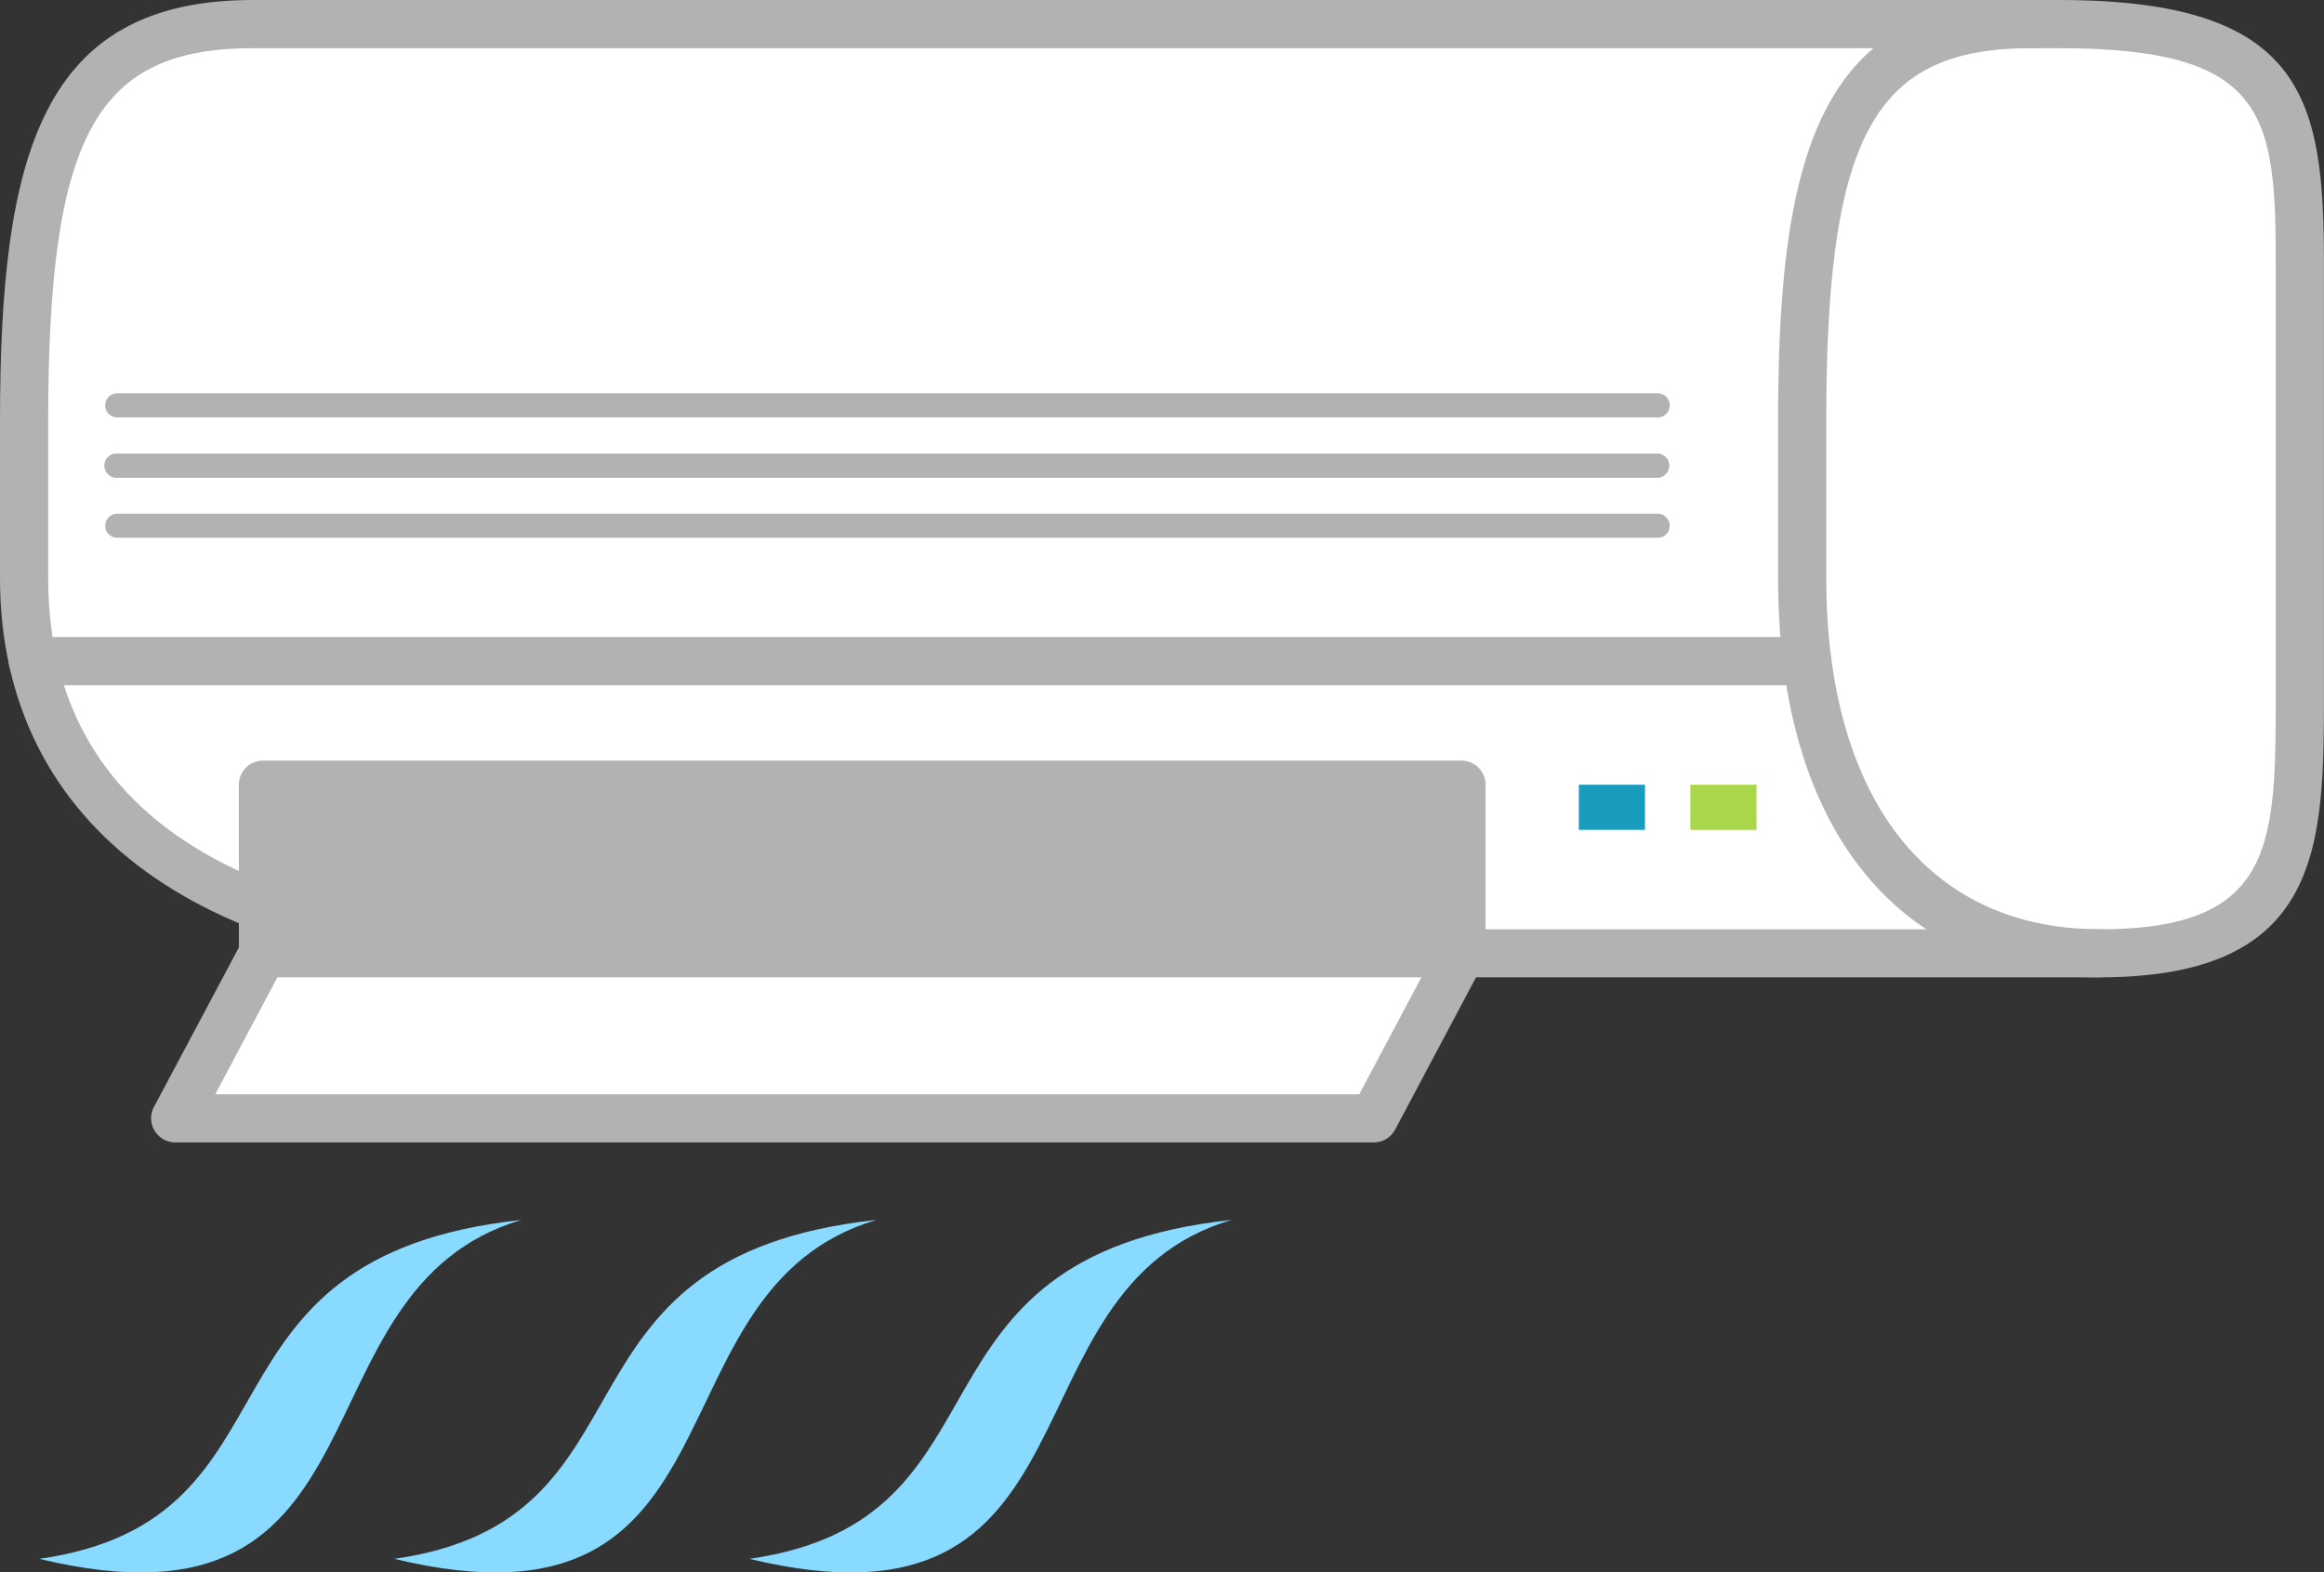
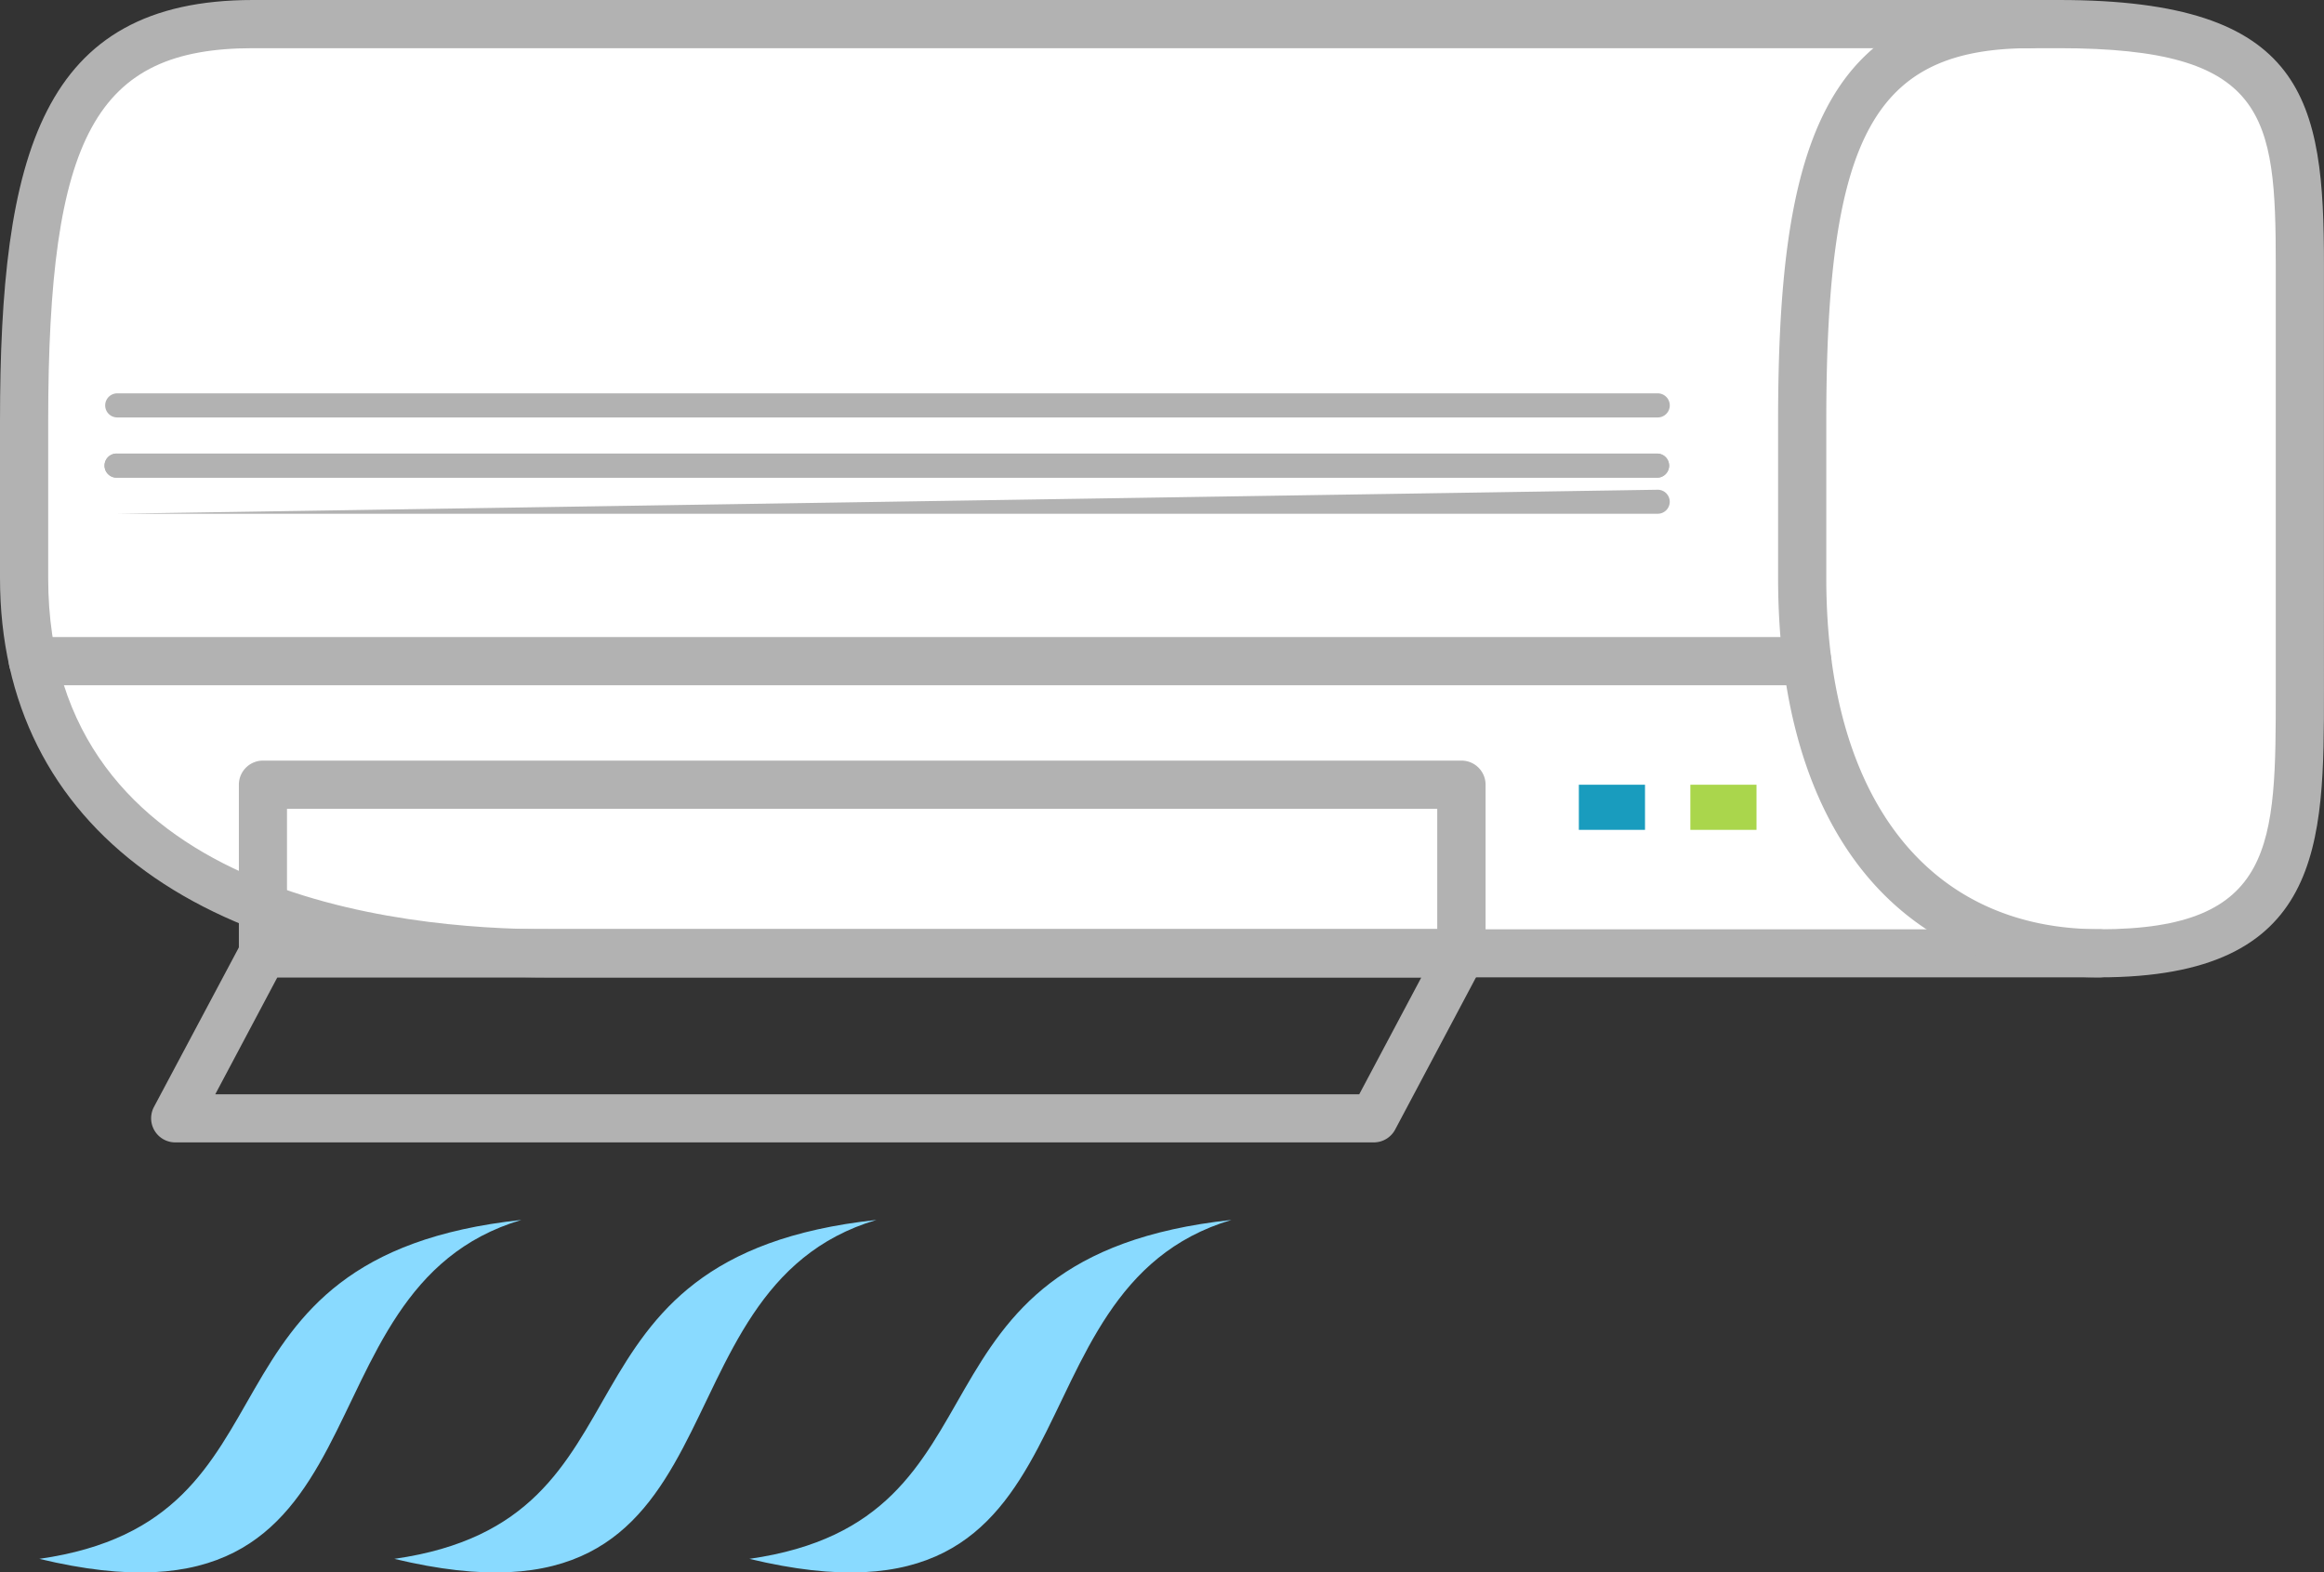
<svg xmlns="http://www.w3.org/2000/svg" width="65.973" height="44.637">
  <rect width="100%" height="100%" fill="#333333" stroke="none" />
  <defs>
    <clipPath id="a">
      <path fill="none" d="M0 0h65.973v44.637H0z" data-name="長方形 430" />
    </clipPath>
    <clipPath id="b">
      <path fill="none" d="M.685.683h64.603v26.378H.685z" data-name="長方形 424" />
    </clipPath>
    <clipPath id="c">
-       <path fill="none" d="M7.464 22.276h34.023v4.785H7.464z" data-name="長方形 426" />
-     </clipPath>
+       </clipPath>
    <clipPath id="d">
      <path fill="none" d="M4.973 27.061h36.515v4.687H4.973z" data-name="長方形 429" />
    </clipPath>
  </defs>
  <g data-name="グループ 266">
    <g clip-path="url(#a)" data-name="グループ 265">
      <g data-name="グループ 258" style="isolation:isolate">
        <g data-name="グループ 257">
          <g clip-path="url(#b)" data-name="グループ 256">
            <path fill="#fff" d="M7.179.683C1.937.683.685 4.1.685 11.961v4.445c0 7.521 6.721 10.655 14.925 10.655h43.981c5.7 0 5.7-3.134 5.7-7.464V7.52c0-4.558-.456-6.837-6.836-6.837Z" data-name="パス 1531" />
          </g>
        </g>
      </g>
      <path fill="#b2b2b2" d="M7.179 0C1.174 0 0 4.387 0 11.962v4.445c0 7.1 5.835 11.337 15.61 11.337h43.981c6.381 0 6.381-3.775 6.381-8.147V7.521c0-4.679-.507-7.521-7.52-7.521ZM1.368 16.407v-4.445c0-8.118 1.356-10.594 5.811-10.594h51.273c5.9 0 6.152 1.886 6.152 6.153V19.6c0 4.372 0 6.78-5.013 6.78H15.61c-4.28 0-14.242-.971-14.242-9.97" data-name="パス 1532" />
      <path fill="#b2b2b2" d="M50.476 11.962v4.445c0 7.1 3.407 11.337 9.115 11.337a.683.683 0 1 0 0-1.367c-4.851 0-7.747-3.727-7.747-9.97v-4.445c0-8.119 1.357-10.594 5.81-10.594a.684.684 0 1 0 0-1.368c-6 0-7.178 4.387-7.178 11.962" data-name="パス 1533" />
      <path fill="#b2b2b2" d="M.934 18.084a.684.684 0 0 0 0 1.368h50.371a.684.684 0 0 0 0-1.368Z" data-name="パス 1534" />
-       <path fill="#b2b2b2" d="M3.328 14.584a.341.341 0 1 0 0 .682h43.731a.341.341 0 1 0 0-.682Z" data-name="パス 1535" />
+       <path fill="#b2b2b2" d="M3.328 14.584h43.731a.341.341 0 1 0 0-.682Z" data-name="パス 1535" />
      <path fill="#b2b2b2" d="M3.328 12.876a.342.342 0 1 0 0 .683h43.731a.342.342 0 0 0 0-.683Z" data-name="パス 1536" />
      <path fill="#b2b2b2" d="M3.328 11.166a.342.342 0 1 0 0 .684h43.731a.342.342 0 0 0 0-.684Z" data-name="パス 1537" />
      <path fill="#b2b2b2" d="M3.328 12.876a.342.342 0 1 0 0 .683h43.731a.342.342 0 0 0 0-.683Z" data-name="パス 1538" />
      <g data-name="グループ 261" style="isolation:isolate">
        <g data-name="グループ 260">
          <g clip-path="url(#c)" data-name="グループ 259">
            <path fill="#b2b2b2" d="M7.464 22.276h34.023v4.785H7.464z" data-name="長方形 425" />
          </g>
        </g>
      </g>
      <path fill="#b2b2b2" d="M7.464 21.591a.684.684 0 0 0-.683.685v4.785a.682.682 0 0 0 .683.682h34.023a.683.683 0 0 0 .685-.682v-4.785a.684.684 0 0 0-.685-.685ZM40.8 26.377H8.147v-3.419H40.8Z" data-name="パス 1539" />
      <path fill="#199cbe" d="M44.82 22.276h1.878v1.281H44.82z" data-name="長方形 427" />
      <path fill="#aad64c" d="M47.985 22.276h1.878v1.281h-1.878z" data-name="長方形 428" />
      <g data-name="グループ 264" style="isolation:isolate">
        <g data-name="グループ 263">
          <g clip-path="url(#d)" data-name="グループ 262">
-             <path fill="#fff" d="M39 31.748H4.973l2.491-4.687h34.023Z" data-name="パス 1540" />
-           </g>
+             </g>
        </g>
      </g>
      <path fill="#b2b2b2" d="M7.463 26.376a.682.682 0 0 0-.6.364l-2.496 4.689a.685.685 0 0 0 .605 1H39a.687.687 0 0 0 .605-.364l2.49-4.688a.683.683 0 0 0-.6-1Zm32.887 1.367-1.764 3.32H6.111l1.763-3.32Z" data-name="パス 1541" />
      <path fill="#89daff" d="M14.8 34.63c-9.708 1.048-5.912 8.512-13.684 9.621C11.369 46.724 8.146 36.6 14.8 34.63" data-name="パス 1542" />
      <path fill="#89daff" d="M24.879 34.63c-9.708 1.048-5.912 8.512-13.685 9.621 10.251 2.473 7.03-7.65 13.685-9.621" data-name="パス 1543" />
      <path fill="#89daff" d="M34.957 34.63c-9.708 1.048-5.911 8.512-13.684 9.621 10.251 2.473 7.03-7.65 13.684-9.621" data-name="パス 1544" />
    </g>
  </g>
</svg>